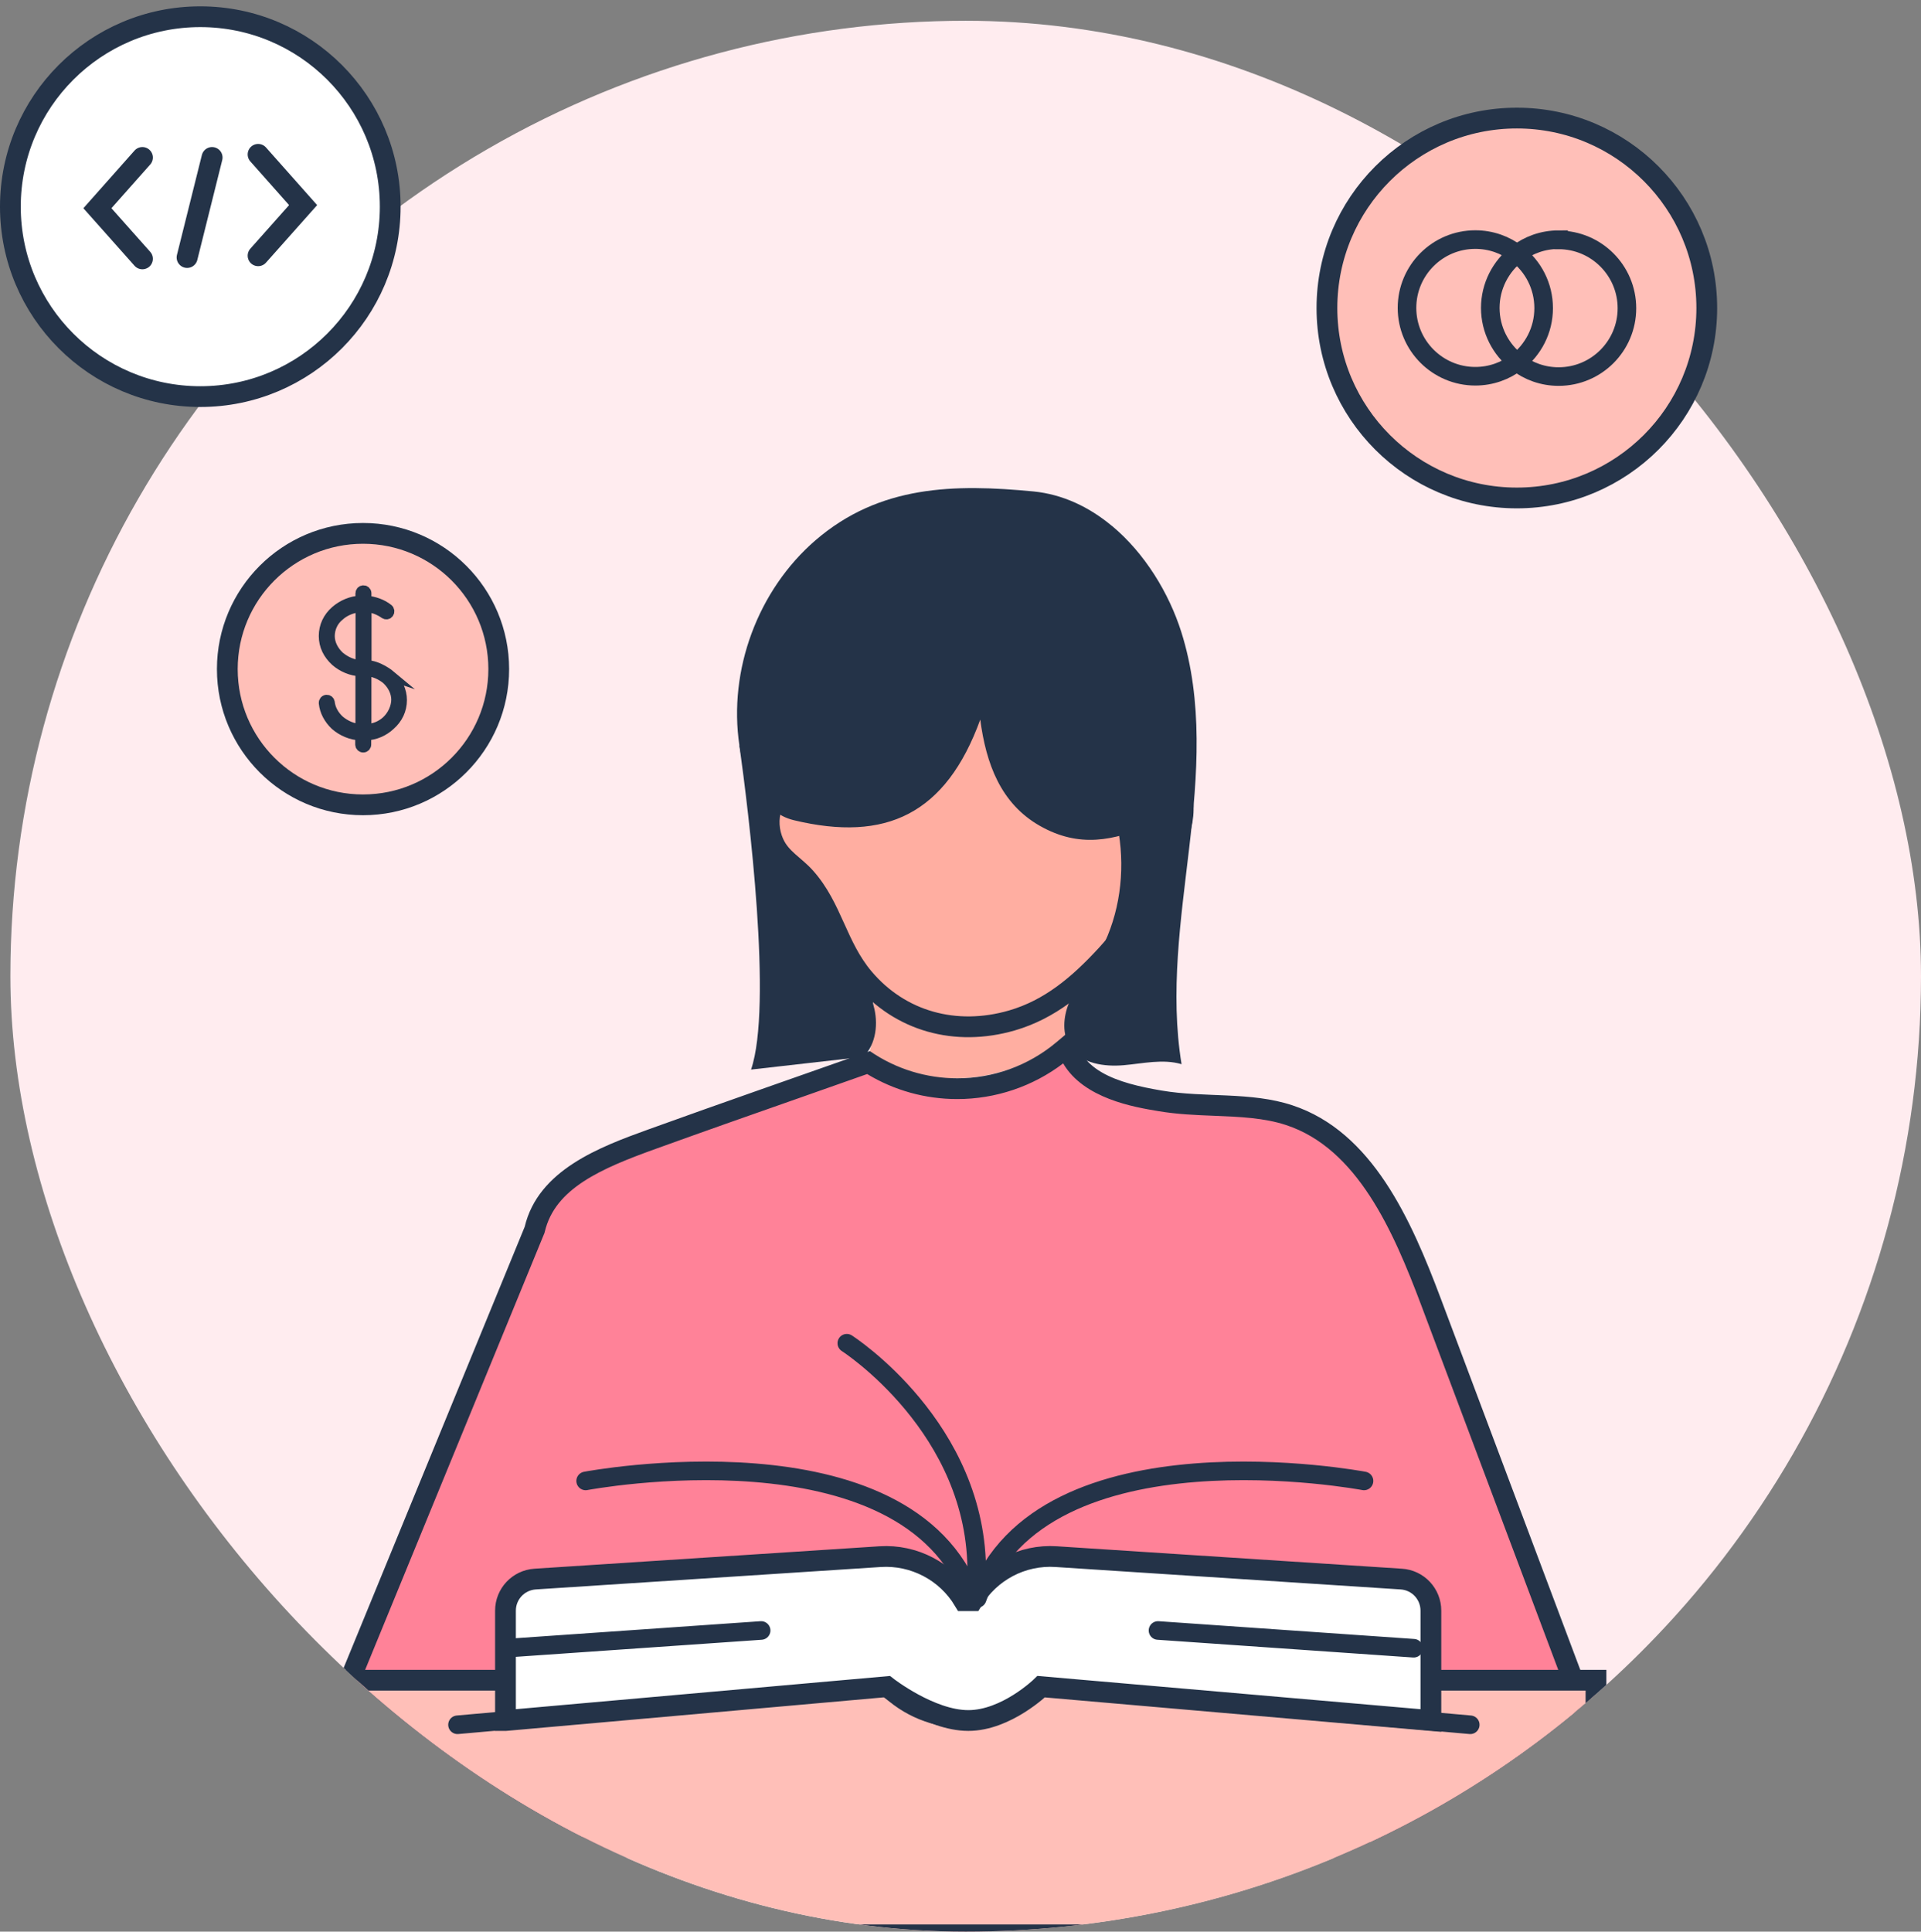
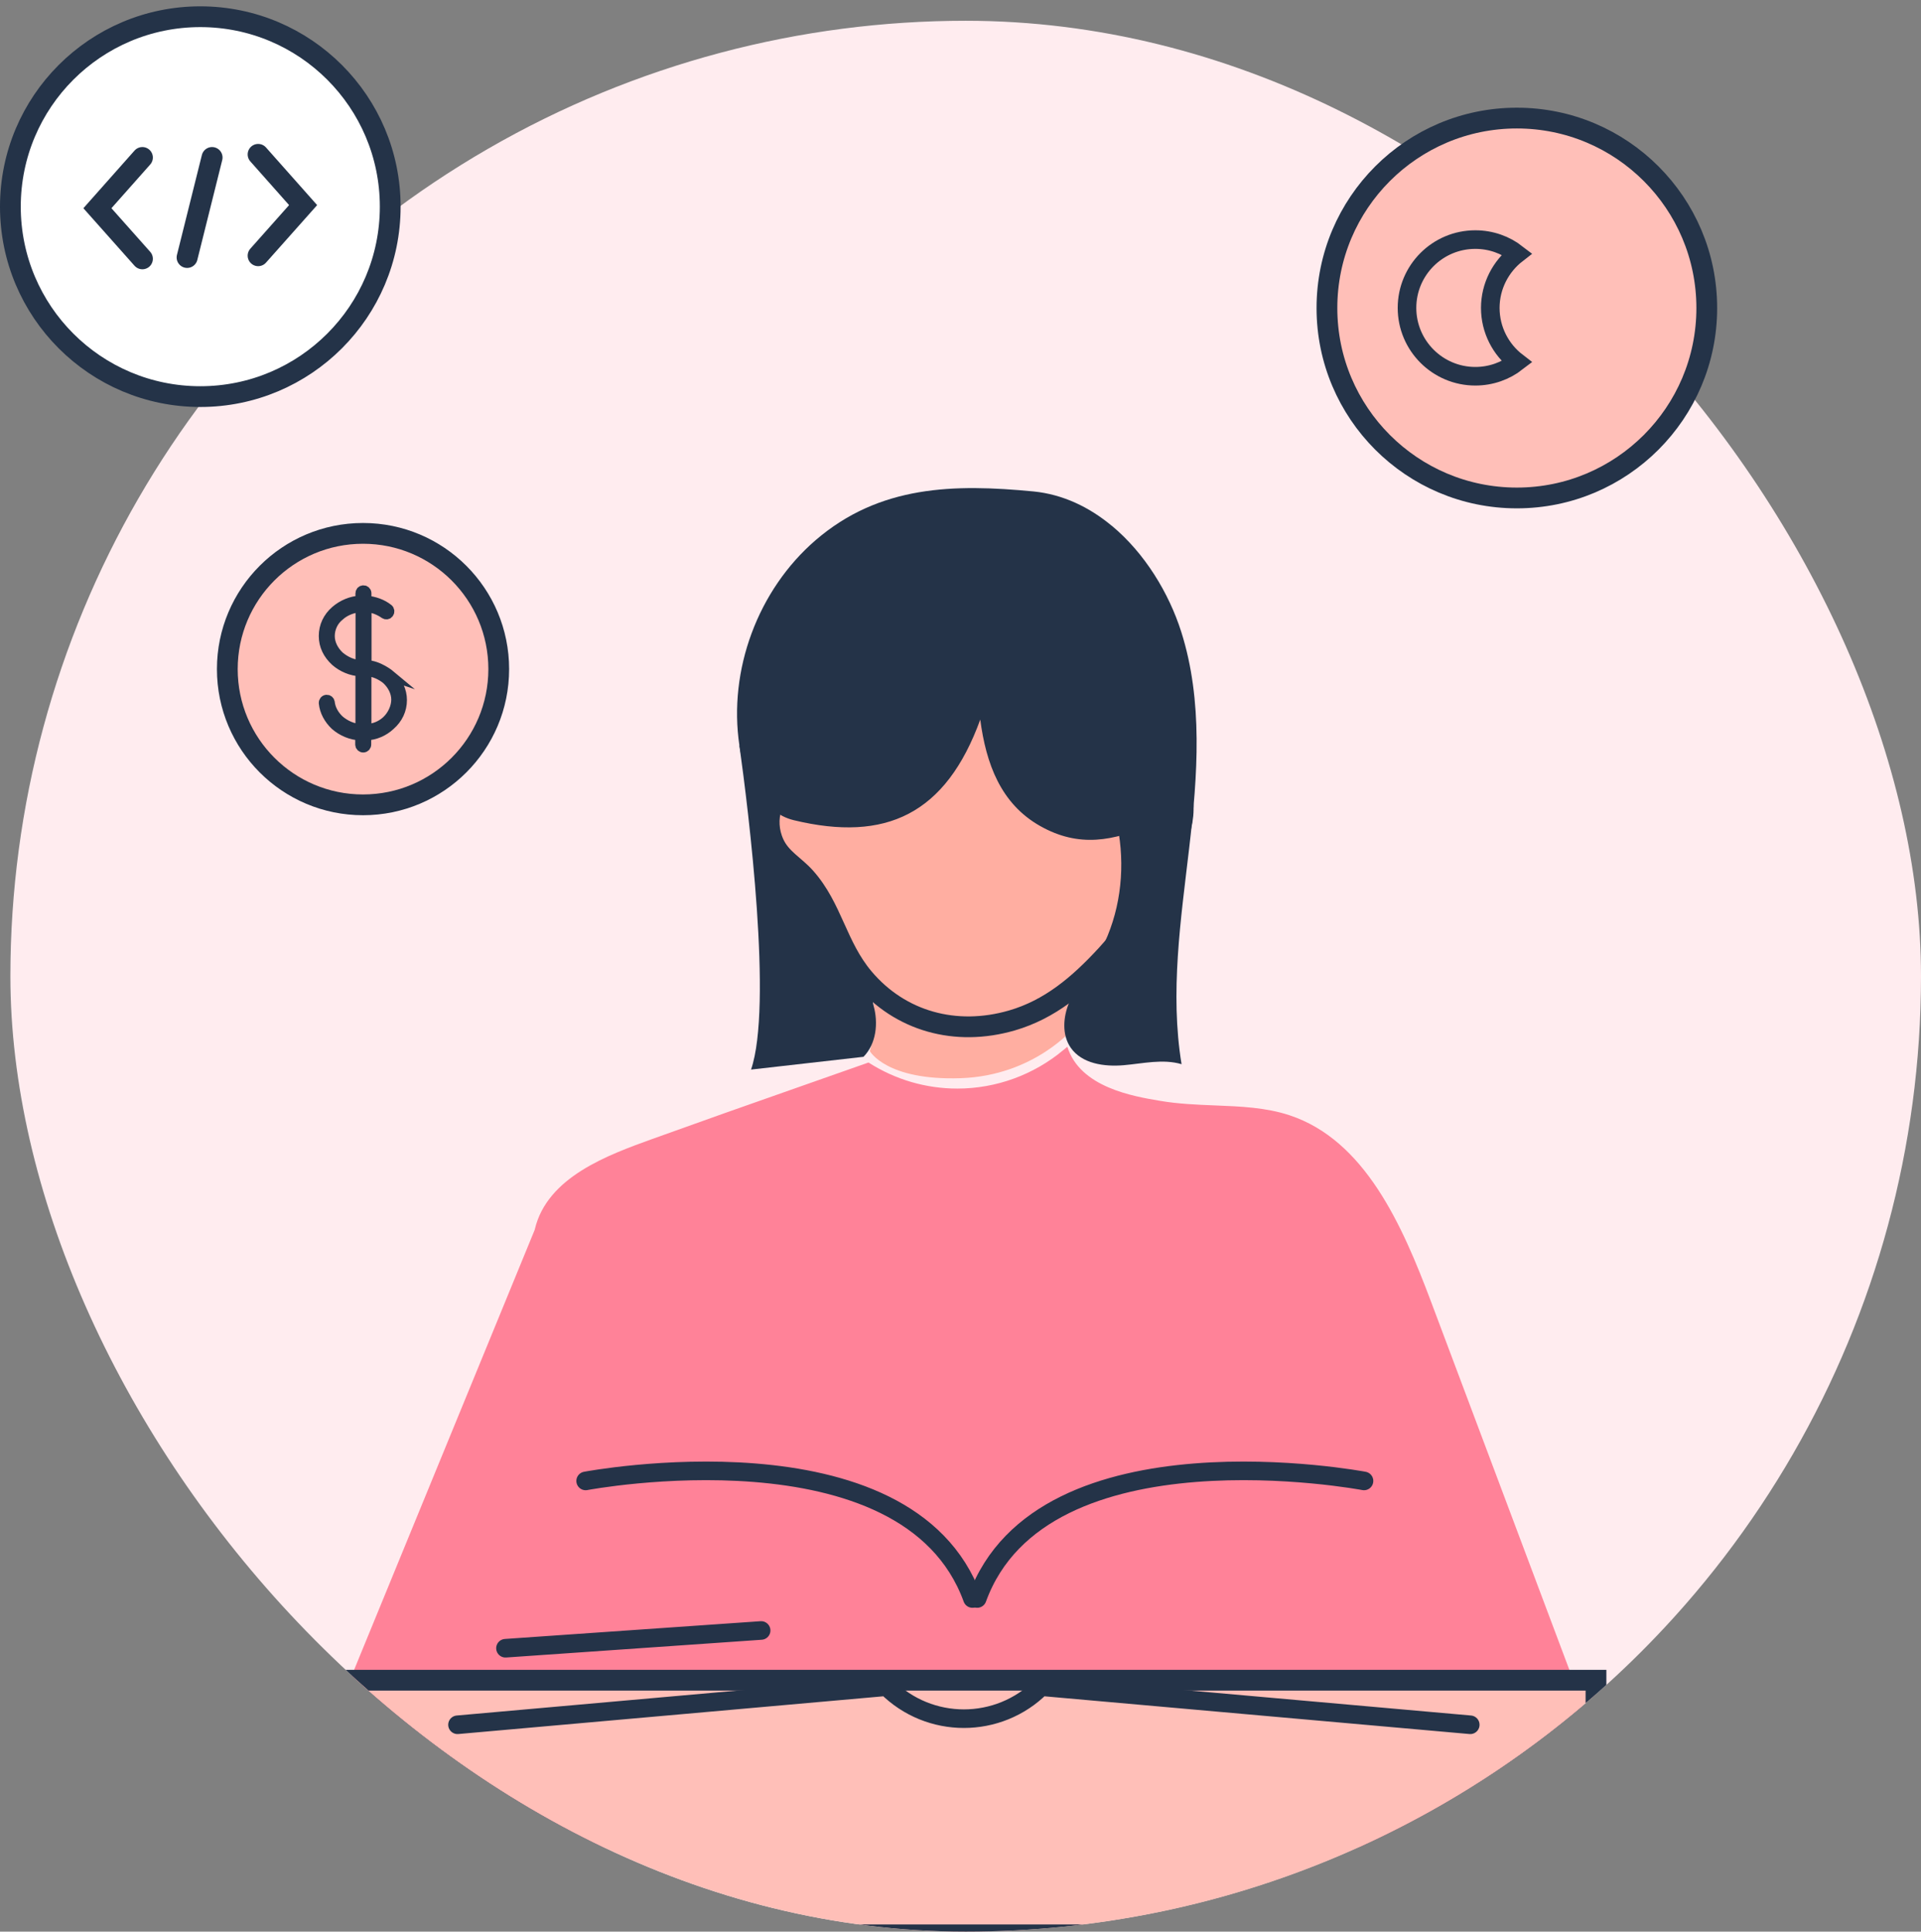
<svg xmlns="http://www.w3.org/2000/svg" width="185" height="186" viewBox="0 0 185 186" fill="none">
  <rect x="0" y="0" width="185" height="186" fill="#808080" stroke="none" />
  <g clip-path="url(#clip0_702_9026)">
    <circle cx="93" cy="94" r="92" fill="#FFECEF" />
    <path d="M83.17 94.192C83.17 94.192 85.06 96.352 83.77 101.212C83.77 101.212 85.33 104.062 92.51 103.822C99.69 103.582 103.51 98.872 103.51 98.872C103.51 98.872 101.9 99.902 104.01 94.652" fill="#FFAEA1" />
    <path d="M71.209 71.802C72.099 78.192 74.419 96.892 72.329 102.992C75.939 102.582 79.549 102.172 83.159 101.762C84.389 100.512 84.599 98.522 84.129 96.832C83.659 95.142 83.649 75.552 82.629 74.123C80.409 71.022 74.519 69.683 71.219 71.802H71.209Z" fill="#243348" />
    <path d="M84.499 72.182C83.169 74.112 80.869 74.932 78.549 74.692C77.949 74.632 77.309 74.732 76.639 75.062C74.289 76.182 73.469 78.932 74.529 81.232C75.199 82.692 76.519 83.342 77.539 84.482C80.159 87.412 80.559 91.092 83.179 94.192C86.689 98.342 92.029 99.832 97.449 98.262C101.099 97.202 103.879 94.862 106.539 91.972C109.199 89.082 111.409 85.352 113.019 81.662C113.599 80.332 114.049 78.862 113.929 77.392C113.799 75.922 113.109 74.512 111.639 74.022C111.269 73.902 110.909 73.872 110.569 73.912C108.679 74.172 106.799 73.312 105.489 71.932C102.439 68.722 98.469 66.722 93.709 67.012C89.429 67.272 86.549 69.242 84.519 72.172L84.499 72.182Z" fill="#FFAEA1" stroke="#243348" stroke-width="2" stroke-miterlimit="10" />
    <path d="M94.4 69.272C94.96 73.552 96.38 77.392 100.16 79.532C103.94 81.672 107.26 80.962 110.92 79.382C108.23 77.392 106.29 75.082 104.81 72.122C103.84 70.192 103.4 68.002 101.84 66.442C100.28 64.882 98.34 63.752 96.01 63.702C92.98 63.632 90.83 63.182 88.19 66.012C84.07 70.412 82.64 74.212 75.41 74.612C72.49 74.772 73.23 78.212 76.46 78.982C85.31 81.112 91.09 78.412 94.41 69.272H94.4Z" fill="#243348" />
    <path d="M107.069 50.632C104.909 48.832 102.359 47.602 99.529 47.322C91.909 46.592 84.719 46.702 78.549 52.012C72.989 56.802 70.119 64.532 71.209 71.792C71.479 73.582 72.049 75.472 73.489 76.572C76.059 78.562 79.909 77.002 82.189 74.692C84.479 72.382 86.099 69.322 88.909 67.692C93.659 64.932 100.369 67.412 103.619 71.192C108.639 77.022 109.479 86.132 105.359 92.642C104.549 93.932 103.559 95.122 102.969 96.522C102.379 97.922 102.249 99.642 103.119 100.892C104.189 102.432 106.349 102.732 108.209 102.572C110.069 102.412 111.989 101.942 113.789 102.472C112.659 95.582 113.719 88.542 114.529 81.612C115.339 74.672 115.869 67.492 113.759 60.842C112.569 57.092 110.239 53.262 107.079 50.632H107.069Z" fill="#243348" />
    <path d="M130.84 178.372L130.78 177.882H55.37L55.34 177.962C54.59 177.942 53.91 177.912 53.25 177.882H43.48C42.93 177.922 42.44 177.942 41.95 177.942C38.87 177.942 33.46 177.112 31.82 171.552C31.24 169.602 31.42 167.342 32.3 165.182L51.49 118.432L51.51 118.352C52.71 113.332 58.54 111.222 62.8 109.682C67.49 107.992 72.19 106.332 76.9 104.682C79.15 103.892 81.4 103.102 83.64 102.312C86.2 103.952 89.15 104.822 92.2 104.822C95.94 104.822 99.57 103.492 102.43 101.092L102.79 100.792C104.01 104.702 109.1 105.562 111.72 106.002C113.47 106.302 115.26 106.372 116.98 106.442C119.51 106.542 121.9 106.642 124.16 107.382C131.43 109.772 135.03 117.922 137.83 125.382L152.32 163.942C153.12 166.062 154.02 168.452 153.88 170.782C153.7 173.722 151.84 176.472 148.74 178.372H130.85H130.84Z" fill="#FF8298" />
-     <path d="M102.39 102.402C104.37 105.782 109.19 106.602 111.55 106.992C113.37 107.302 115.18 107.372 116.94 107.442C119.4 107.542 121.72 107.632 123.85 108.332C130.7 110.582 134.17 118.492 136.89 125.732L151.38 164.292C152.18 166.412 153 168.612 152.88 170.712C152.73 173.242 151.12 175.642 148.45 177.362H131.74L131.68 176.872H54.71L54.68 176.932C54.19 176.912 53.72 176.892 53.29 176.872H53.24H53.19H43.31C42.85 176.912 42.39 176.932 41.93 176.932C38.51 176.932 34.14 175.952 32.76 171.252C32.25 169.522 32.41 167.492 33.21 165.552L52.37 118.882L52.43 118.742L52.47 118.592C53.46 114.432 57.88 112.522 63.13 110.632C67.81 108.942 72.59 107.262 77.21 105.642C79.31 104.902 81.409 104.162 83.51 103.422C86.129 105.002 89.11 105.832 92.19 105.832C95.87 105.832 99.46 104.622 102.38 102.402M103.5 98.872L101.77 100.332C99.02 102.652 95.61 103.832 92.19 103.832C89.26 103.832 86.31 102.962 83.77 101.212C76.66 103.722 69.54 106.192 62.45 108.752C57.74 110.452 51.83 112.662 50.53 118.132C44.14 133.692 37.76 149.252 31.37 164.802C30.45 167.032 30.17 169.522 30.85 171.832C32.47 177.312 37.39 178.942 41.94 178.942C42.46 178.942 42.97 178.922 43.47 178.882H53.19C54.05 178.922 54.96 178.962 56 178.982C56.01 178.952 56.02 178.912 56.04 178.882H129.89C129.91 179.042 129.93 179.212 129.95 179.372H149C152.18 177.502 154.64 174.462 154.86 170.842C155.01 168.352 154.12 165.932 153.24 163.592C148.41 150.742 143.58 137.882 138.75 125.032C135.9 117.452 132.16 108.972 124.46 106.432C120.44 105.102 116.04 105.722 111.87 105.012C107.69 104.302 103.45 103.092 103.5 98.862V98.872Z" fill="#243348" />
    <path d="M153.7 161.792H32.01V186.312H153.7V161.792Z" fill="#FFBFB8" stroke="#243348" stroke-width="2" stroke-miterlimit="10" />
    <path d="M141.591 166.082L100.261 162.412C96.15 166.522 89.501 166.522 85.391 162.412L44.06 166.082" stroke="#243348" stroke-width="1.79" stroke-miterlimit="10" stroke-linecap="round" />
-     <path d="M48.68 165.672V155.092C48.68 153.492 49.92 152.162 51.53 152.052L84.76 149.892C88.03 149.682 91.15 151.322 92.83 154.132H93.65C95.33 151.312 98.45 149.672 101.72 149.892L134.95 152.052C136.55 152.152 137.8 153.482 137.8 155.092V165.672L100.27 162.412C100.27 162.412 96.92 165.672 93.25 165.672C89.58 165.672 85.41 162.412 85.41 162.412L48.7 165.672H48.68Z" fill="white" stroke="#243348" stroke-width="2" stroke-miterlimit="10" stroke-linecap="round" />
    <path d="M48.68 158.712L73.3 157.002" stroke="#243348" stroke-width="1.79" stroke-miterlimit="10" stroke-linecap="round" />
-     <path d="M136.14 158.712L111.52 157.002" stroke="#243348" stroke-width="1.79" stroke-miterlimit="10" stroke-linecap="round" />
    <path d="M93.65 153.922C87.4 136.722 56.4 142.602 56.4 142.602" stroke="#243348" stroke-width="1.79" stroke-miterlimit="10" stroke-linecap="round" />
    <path d="M94.109 153.922C100.359 136.722 131.359 142.602 131.359 142.602" stroke="#243348" stroke-width="1.79" stroke-miterlimit="10" stroke-linecap="round" />
-     <path d="M81.551 129.342C81.551 129.342 94.251 137.472 94.061 151.612" stroke="#243348" stroke-width="1.79" stroke-miterlimit="10" stroke-linecap="round" />
  </g>
  <path d="M146.079 47.95C156.18 47.95 164.369 39.761 164.369 29.66C164.369 19.559 156.18 11.37 146.079 11.37C135.978 11.37 127.789 19.559 127.789 29.66C127.789 39.761 135.978 47.95 146.079 47.95Z" fill="#FFBFB8" stroke="#243348" stroke-width="2" stroke-miterlimit="10" />
  <path d="M143.52 29.66C143.52 27.54 144.53 25.65 146.09 24.44C144.98 23.58 143.59 23.07 142.08 23.07C138.44 23.07 135.5 26.02 135.5 29.65C135.5 33.28 138.45 36.23 142.08 36.23C143.59 36.23 144.98 35.72 146.09 34.86C144.53 33.66 143.52 31.77 143.52 29.64V29.66Z" stroke="#243348" stroke-width="1.79" stroke-miterlimit="10" stroke-linecap="round" />
-   <path d="M150.1 23.08C148.59 23.08 147.2 23.59 146.09 24.45C147.65 25.65 148.66 27.54 148.66 29.67C148.66 31.8 147.65 33.68 146.09 34.89C147.2 35.75 148.59 36.26 150.1 36.26C153.74 36.26 156.68 33.31 156.68 29.68C156.68 26.05 153.73 23.1 150.1 23.1V23.08Z" stroke="#243348" stroke-width="1.79" stroke-miterlimit="10" stroke-linecap="round" />
  <path d="M19.29 38.19C29.391 38.19 37.58 30.001 37.58 19.9C37.58 9.799 29.391 1.61 19.29 1.61C9.189 1.61 1 9.799 1 19.9C1 30.001 9.189 38.19 19.29 38.19Z" fill="white" stroke="#243348" stroke-width="2" stroke-miterlimit="10" stroke-linecap="round" />
  <path d="M13.711 15.17L9.381 20.05L13.711 24.92" stroke="#243348" stroke-width="2.02" stroke-miterlimit="10" stroke-linecap="round" />
  <path d="M18.021 24.79L20.422 15.17" stroke="#243348" stroke-width="2.02" stroke-miterlimit="10" stroke-linecap="round" />
  <path d="M24.861 24.62L29.191 19.75L24.861 14.87" stroke="#243348" stroke-width="2.02" stroke-miterlimit="10" stroke-linecap="round" />
  <path d="M34.961 77.5C42.179 77.5 48.031 71.648 48.031 64.43C48.031 57.212 42.179 51.36 34.961 51.36C27.742 51.36 21.891 57.212 21.891 64.43C21.891 71.648 27.742 77.5 34.961 77.5Z" fill="#FFBFB8" stroke="#243348" stroke-width="2" stroke-miterlimit="10" />
  <path d="M37.6 65.05C37.6 65.05 36.43 64.07 35.28 64.07V58.44C35.91 58.48 36.54 58.73 37.05 59.09C37.16 59.17 37.32 59.16 37.41 59.05C37.51 58.93 37.5 58.75 37.38 58.65C36.79 58.18 36.06 57.93 35.27 57.85V57.13C35.27 56.98 35.15 56.86 35 56.86C34.85 56.86 34.73 56.98 34.73 57.13V57.85C33.84 57.89 32.99 58.25 32.32 58.83C31.6 59.46 31.2 60.3 31.2 61.24C31.2 62.18 31.6 62.98 32.32 63.65C32.99 64.23 33.84 64.59 34.73 64.63V70.22C33.97 70.18 33.25 69.86 32.67 69.37C32.15 68.89 31.81 68.27 31.74 67.64C31.73 67.51 31.61 67.4 31.47 67.4C31.31 67.4 31.19 67.54 31.2 67.7C31.28 68.48 31.67 69.22 32.3 69.82C32.97 70.4 33.82 70.76 34.71 70.8V71.69C34.71 71.84 34.83 71.96 34.98 71.96C35.13 71.96 35.25 71.84 35.25 71.69V70.8C36.14 70.76 36.95 70.4 37.57 69.82C38.29 69.19 38.69 68.35 38.69 67.41C38.69 66.52 38.29 65.67 37.57 65.04L37.6 65.05ZM34.74 64.07C33.98 64.03 33.27 63.71 32.68 63.22C32.1 62.68 31.74 61.97 31.74 61.25C31.74 60.53 32.05 59.78 32.68 59.28C33.22 58.79 33.93 58.52 34.74 58.43V64.06V64.07ZM37.24 69.43C36.7 69.92 36.03 70.19 35.27 70.23V64.6C35.99 64.64 36.7 64.96 37.24 65.4C37.82 65.94 38.18 66.65 38.18 67.37C38.18 68.09 37.82 68.89 37.24 69.43Z" fill="#243348" stroke="#243348" stroke-miterlimit="10" />
  <defs>
    <clipPath id="clip0_702_9026">
      <rect x="1" y="2" width="184" height="184" rx="92" fill="white" />
    </clipPath>
  </defs>
</svg>